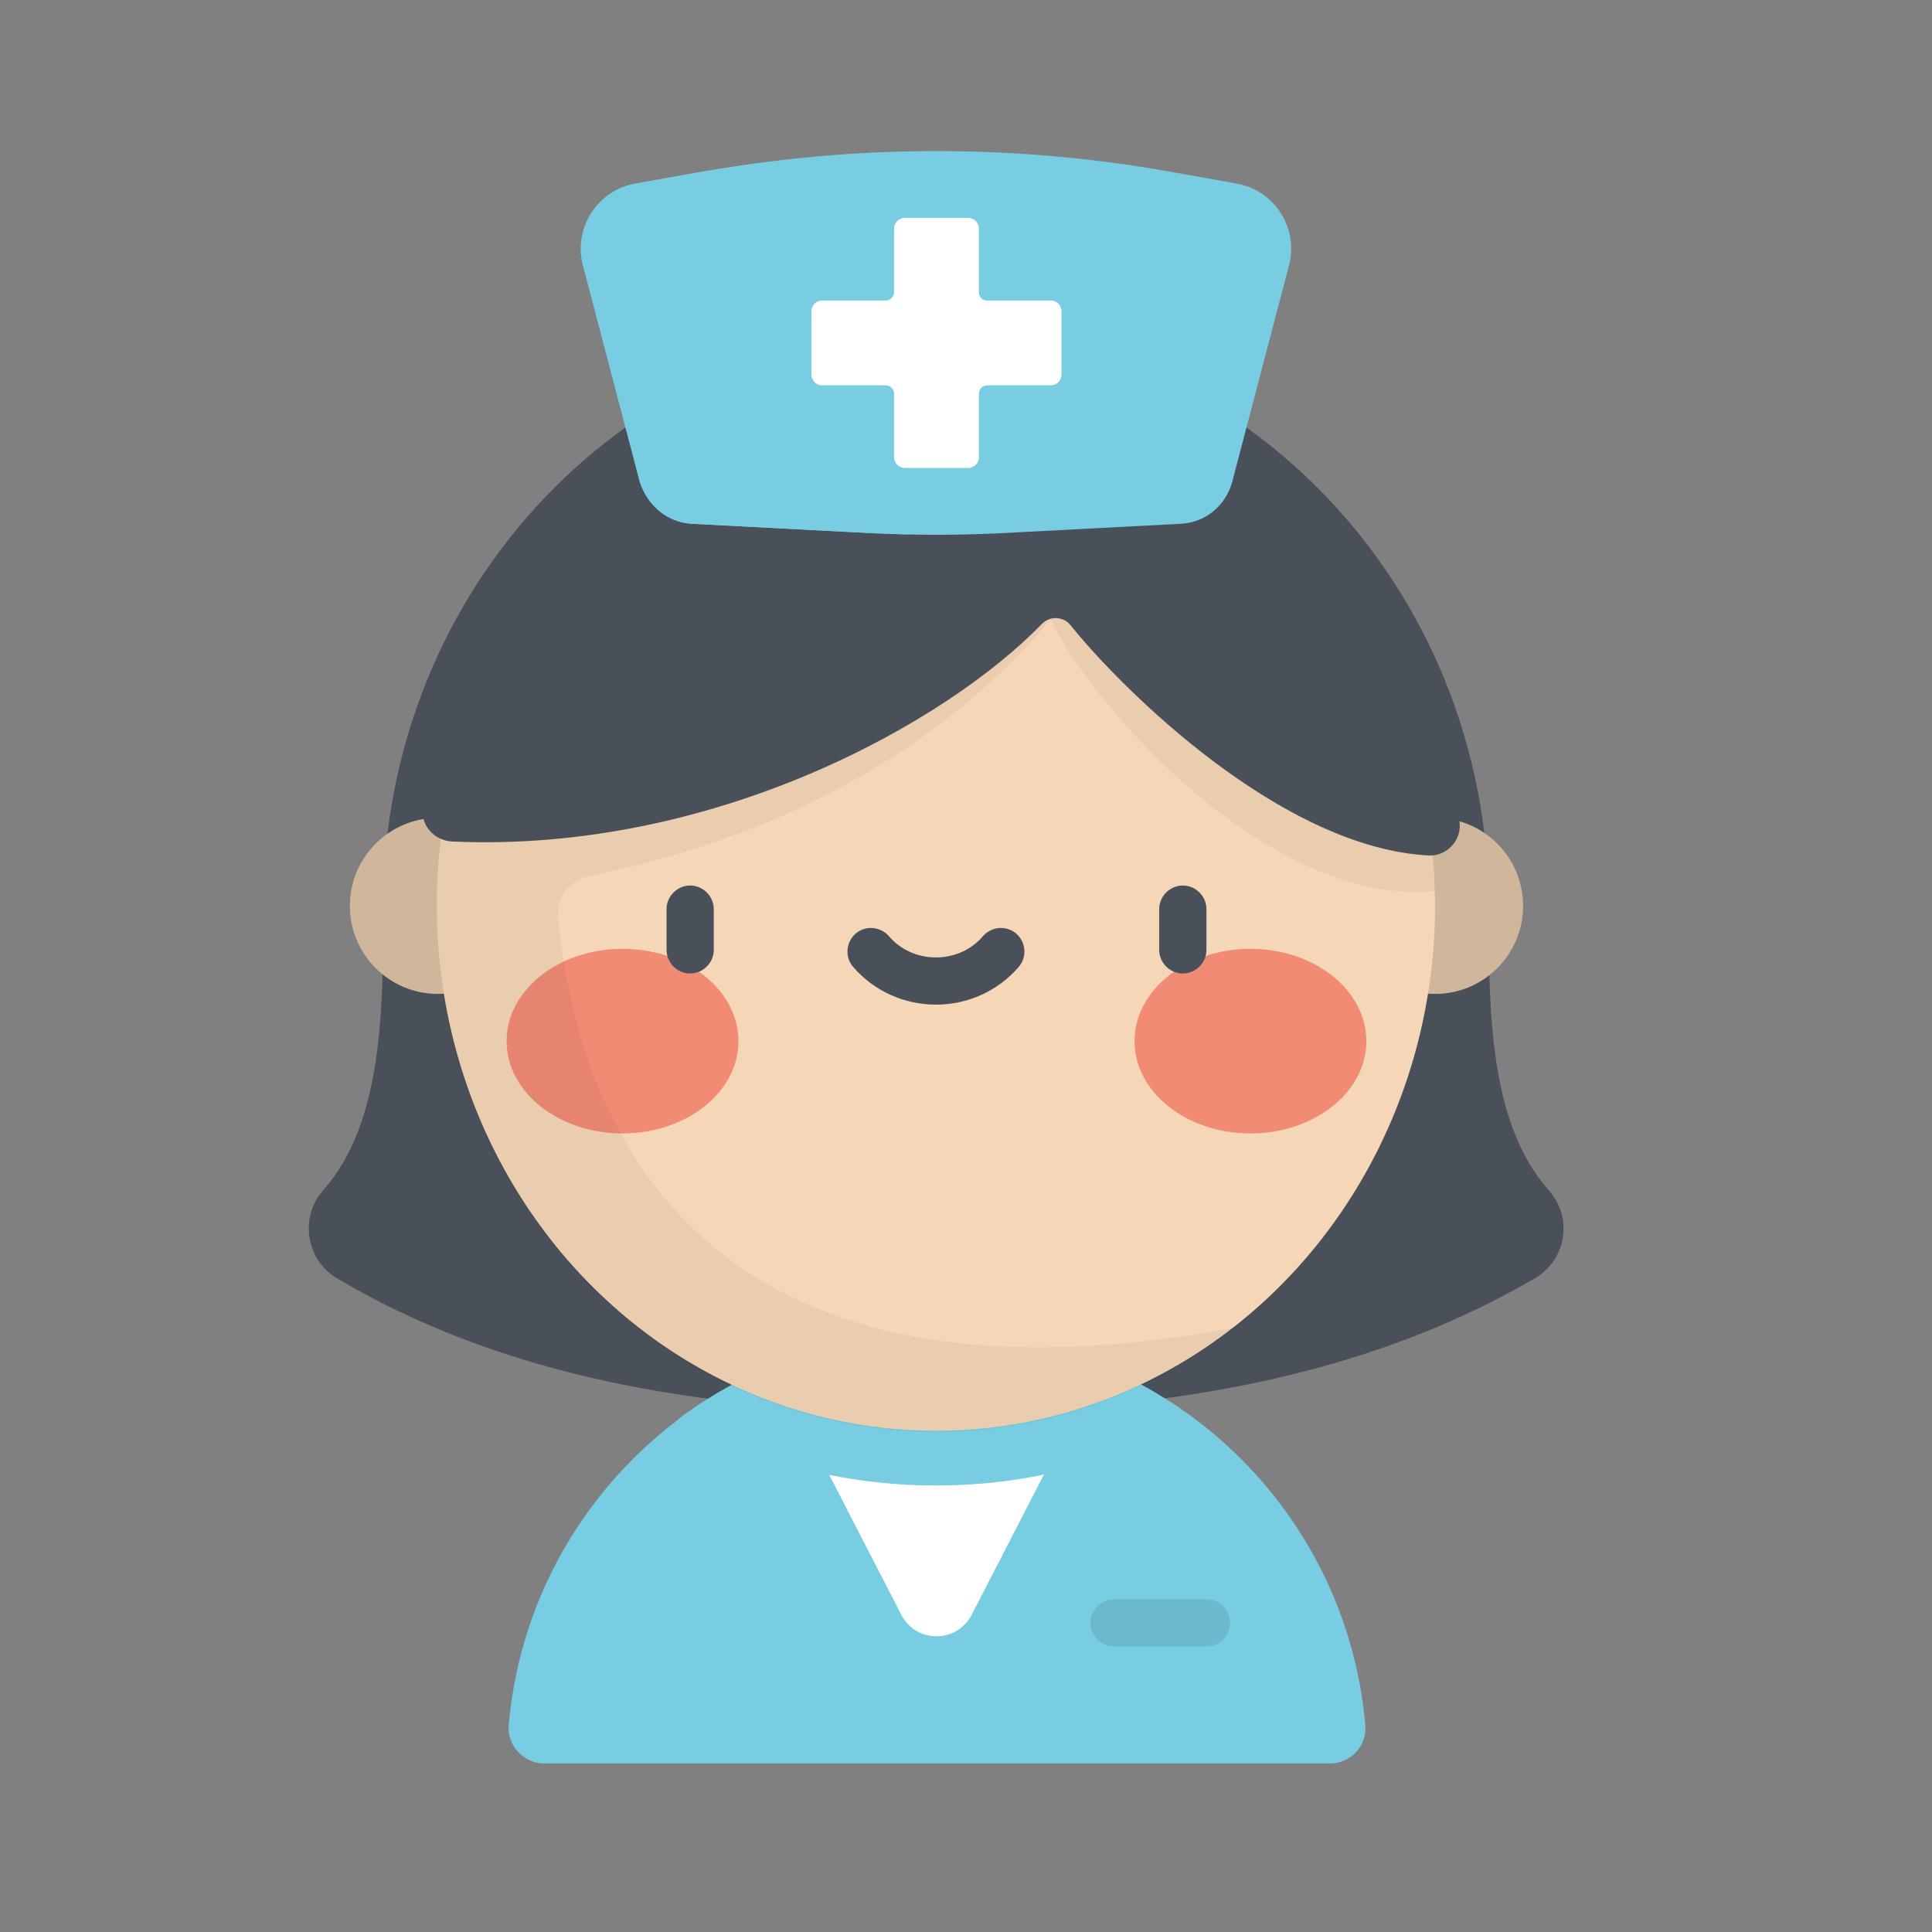
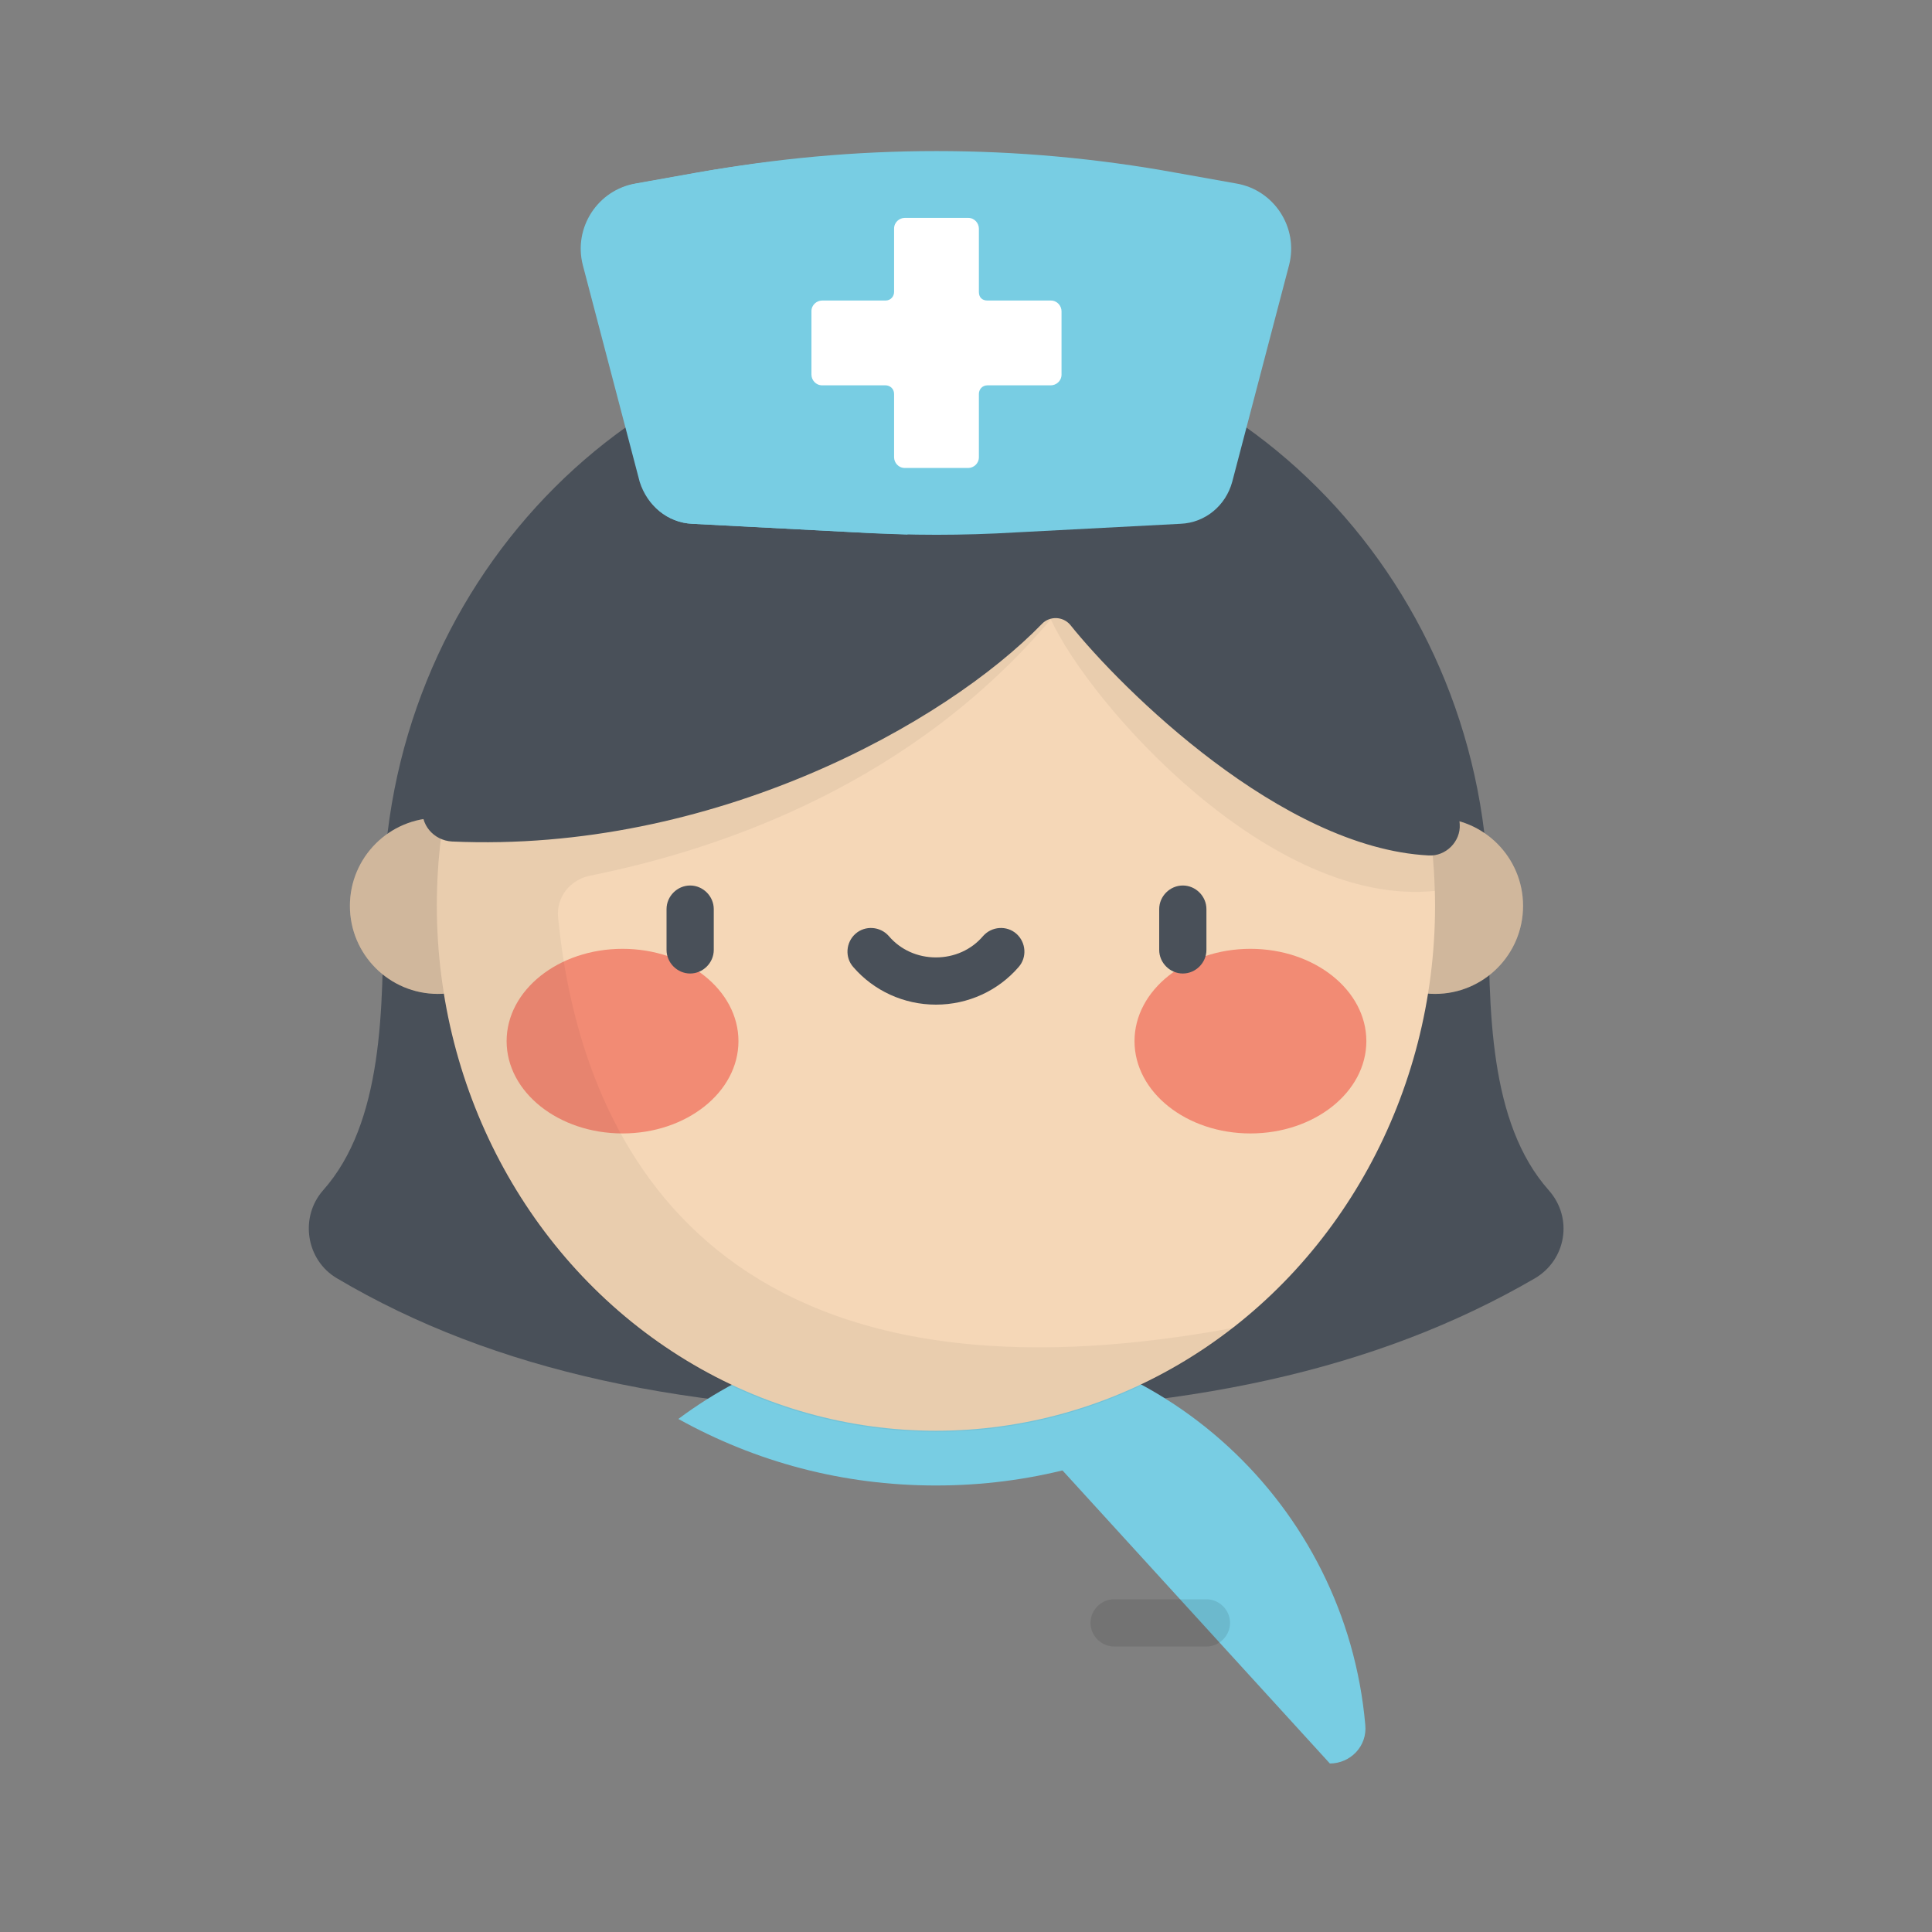
<svg xmlns="http://www.w3.org/2000/svg" id="Capa_1" x="0px" y="0px" viewBox="0 0 180 180" style="enable-background:new 0 0 180 180;" xml:space="preserve">
  <rect x="0" y="0" width="180" height="180" fill="#808080" stroke="none" />
  <style type="text/css">
	.st0{fill:#495059;}
	.st1{fill:#F5D7B7;}
	.st2{opacity:0.15;enable-background:new    ;}
	.st3{fill:#78CDE3;}
	.st4{opacity:0.1;enable-background:new    ;}
	.st5{fill:#FFFFFF;}
	.st6{fill:#F28B74;}
	.st7{opacity:5.000000e-02;enable-background:new    ;}
</style>
  <path class="st0" d="M35.7,84.4c0,9.6,0,20.2-5.6,26.5c-2.2,2.5-1.6,6.5,1.3,8.2c14.7,8.7,32.8,12.5,55.8,12.5s41-3.9,55.8-12.5  c2.9-1.7,3.6-5.6,1.3-8.2c-5.6-6.3-5.6-16.9-5.6-26.5c0-29.7-23.1-53.9-51.5-53.9S35.7,54.7,35.7,84.4z" />
  <circle class="st1" cx="40.8" cy="84.4" r="8.2" />
  <circle class="st2" cx="40.8" cy="84.4" r="8.2" />
  <circle class="st1" cx="133.7" cy="84.4" r="8.2" />
  <circle class="st2" cx="133.7" cy="84.4" r="8.2" />
-   <path class="st3" d="M123.9,164.3c1.9,0,3.5-1.6,3.3-3.6c-1.8-20.5-19-36.5-39.9-36.5s-38.1,16-39.9,36.5c-0.2,1.9,1.4,3.6,3.3,3.6  L123.9,164.3L123.9,164.3z" />
+   <path class="st3" d="M123.9,164.3c1.9,0,3.5-1.6,3.3-3.6c-1.8-20.5-19-36.5-39.9-36.5c-0.2,1.9,1.4,3.6,3.3,3.6  L123.9,164.3L123.9,164.3z" />
  <path class="st4" d="M112.4,153.4h-8.6c-1.2,0-2.2-1-2.2-2.2s1-2.2,2.2-2.2h8.6c1.2,0,2.2,1,2.2,2.2S113.6,153.4,112.4,153.4z" />
-   <path class="st5" d="M72,127.2l12,23.3c1.4,2.6,5.1,2.6,6.5,0c3.4-6.6,8.7-16.9,12-23.3c-4.7-1.9-9.9-3-15.3-3  C81.8,124.2,76.7,125.3,72,127.2z" />
  <path class="st3" d="M87.2,124.2c-9,0-17.3,3-24,8c7.2,4,15.3,6.2,24,6.2s16.8-2.2,24-6.2C104.5,127.2,96.2,124.2,87.2,124.2z" />
  <ellipse class="st1" cx="87.2" cy="84.4" rx="46.5" ry="48.9" />
  <g>
    <ellipse class="st6" cx="58" cy="97" rx="10.8" ry="8.6" />
    <ellipse class="st6" cx="116.5" cy="97" rx="10.8" ry="8.6" />
  </g>
  <g>
    <path class="st0" d="M64.3,90.7c-1.2,0-2.2-1-2.2-2.2v-3.8c0-1.2,1-2.2,2.2-2.2c1.2,0,2.2,1,2.2,2.2v3.8   C66.5,89.7,65.5,90.7,64.3,90.7z" />
    <path class="st0" d="M110.2,90.7c-1.2,0-2.2-1-2.2-2.2v-3.8c0-1.2,1-2.2,2.2-2.2s2.2,1,2.2,2.2v3.8   C112.4,89.7,111.4,90.7,110.2,90.7z" />
    <path class="st0" d="M87.2,93.6c-3,0-5.8-1.3-7.7-3.5c-0.8-0.9-0.7-2.3,0.2-3.1c0.9-0.8,2.3-0.7,3.1,0.2c1.1,1.3,2.7,2,4.4,2   c1.7,0,3.3-0.7,4.4-2c0.8-0.9,2.2-1,3.1-0.2c0.9,0.8,1,2.2,0.2,3.1C93,92.3,90.2,93.6,87.2,93.6z" />
  </g>
  <path class="st7" d="M87.2,35.6c-25.7,0-46.5,21.9-46.5,48.9c0,27,20.8,48.9,46.5,48.9c10.4,0,20-3.6,27.8-9.7  c-48.9,9.1-61-17.7-63-38.2c-0.2-1.9,1.1-3.5,2.9-3.9c13-2.6,30.3-8.9,43-23.9c3.7,8,20.5,26.9,35.8,25.3l0,0  C132.9,56.7,112.4,35.6,87.2,35.6z" />
  <path class="st0" d="M87.2,33.5c-26.2,0-45.3,26.9-47.8,41.6c-0.3,1.7,1,3.2,2.7,3.3c24.3,1.1,46-11,55-20.3  c0.7-0.7,1.9-0.7,2.6,0.1c4.8,6,19.7,20.8,33.4,21.5c1.6,0.1,3-1.3,2.9-2.9C134.3,51.4,109.8,33.5,87.2,33.5z" />
  <path class="st3" d="M115.2,17.1l-5.6-1c-14.8-2.7-29.9-2.7-44.7,0l-5.6,1c-3.5,0.6-5.8,4.1-4.9,7.6l5.3,20.2  c0.6,2.2,2.5,3.8,4.8,3.9l15.3,0.8c5,0.3,9.9,0.3,14.9,0l15.3-0.8c2.3-0.1,4.2-1.7,4.8-3.9l5.3-20.2C121,21.2,118.7,17.7,115.2,17.1  z" />
  <path class="st5" d="M91.2,27.2v-5.9c0-0.5-0.4-1-1-1h-5.9c-0.5,0-1,0.4-1,1v5.9c0,0.4-0.3,0.8-0.8,0.8h-5.9c-0.5,0-1,0.4-1,1v5.9  c0,0.5,0.4,1,1,1h5.9c0.4,0,0.8,0.3,0.8,0.8v5.9c0,0.5,0.4,1,1,1h5.9c0.5,0,1-0.4,1-1v-5.9c0-0.4,0.3-0.8,0.8-0.8h5.9  c0.5,0,1-0.4,1-1V29c0-0.5-0.4-1-1-1H92C91.5,28,91.2,27.7,91.2,27.2z" />
  <path class="st3" d="M64.5,48.8l15.3,0.8c1.6,0.1,3.2,0.1,4.8,0.2c-14.3-7.6-16.6-25.7-13.1-34.7c-2.2,0.3-4.5,0.6-6.7,1l-5.6,1  c-3.5,0.6-5.8,4.1-4.9,7.6l5.3,20.2C60.3,47.1,62.2,48.7,64.5,48.8z" />
</svg>